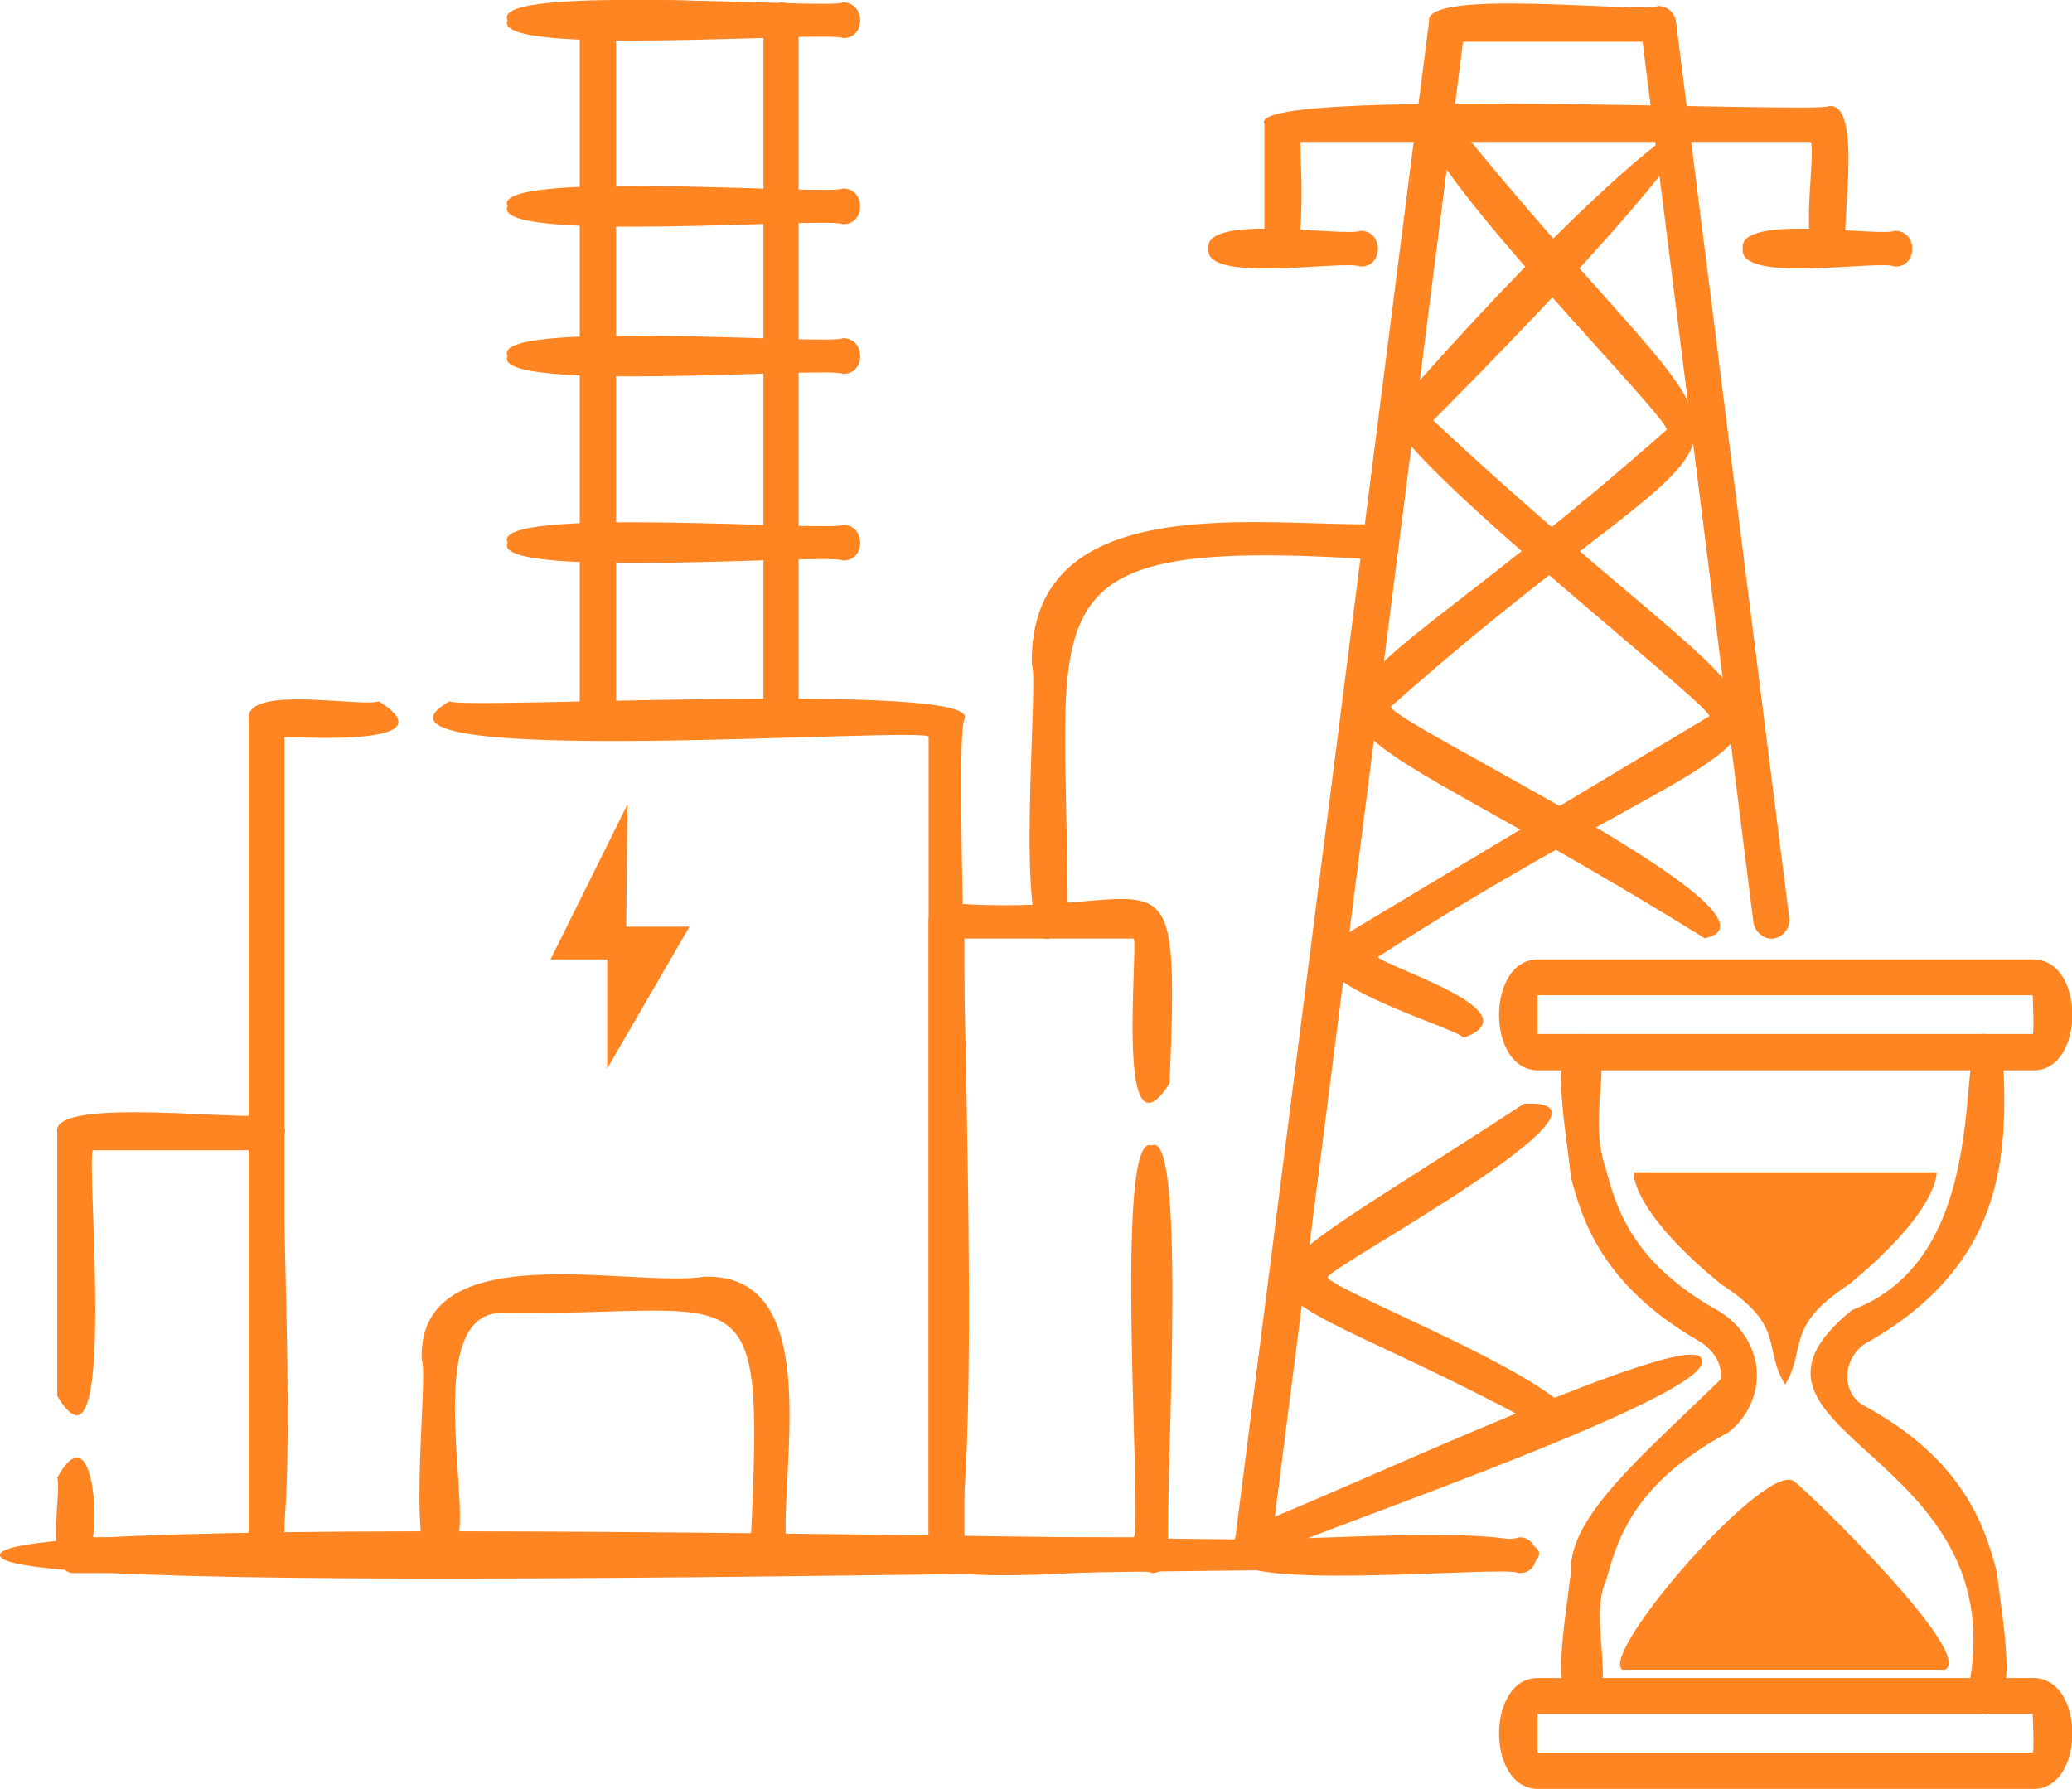
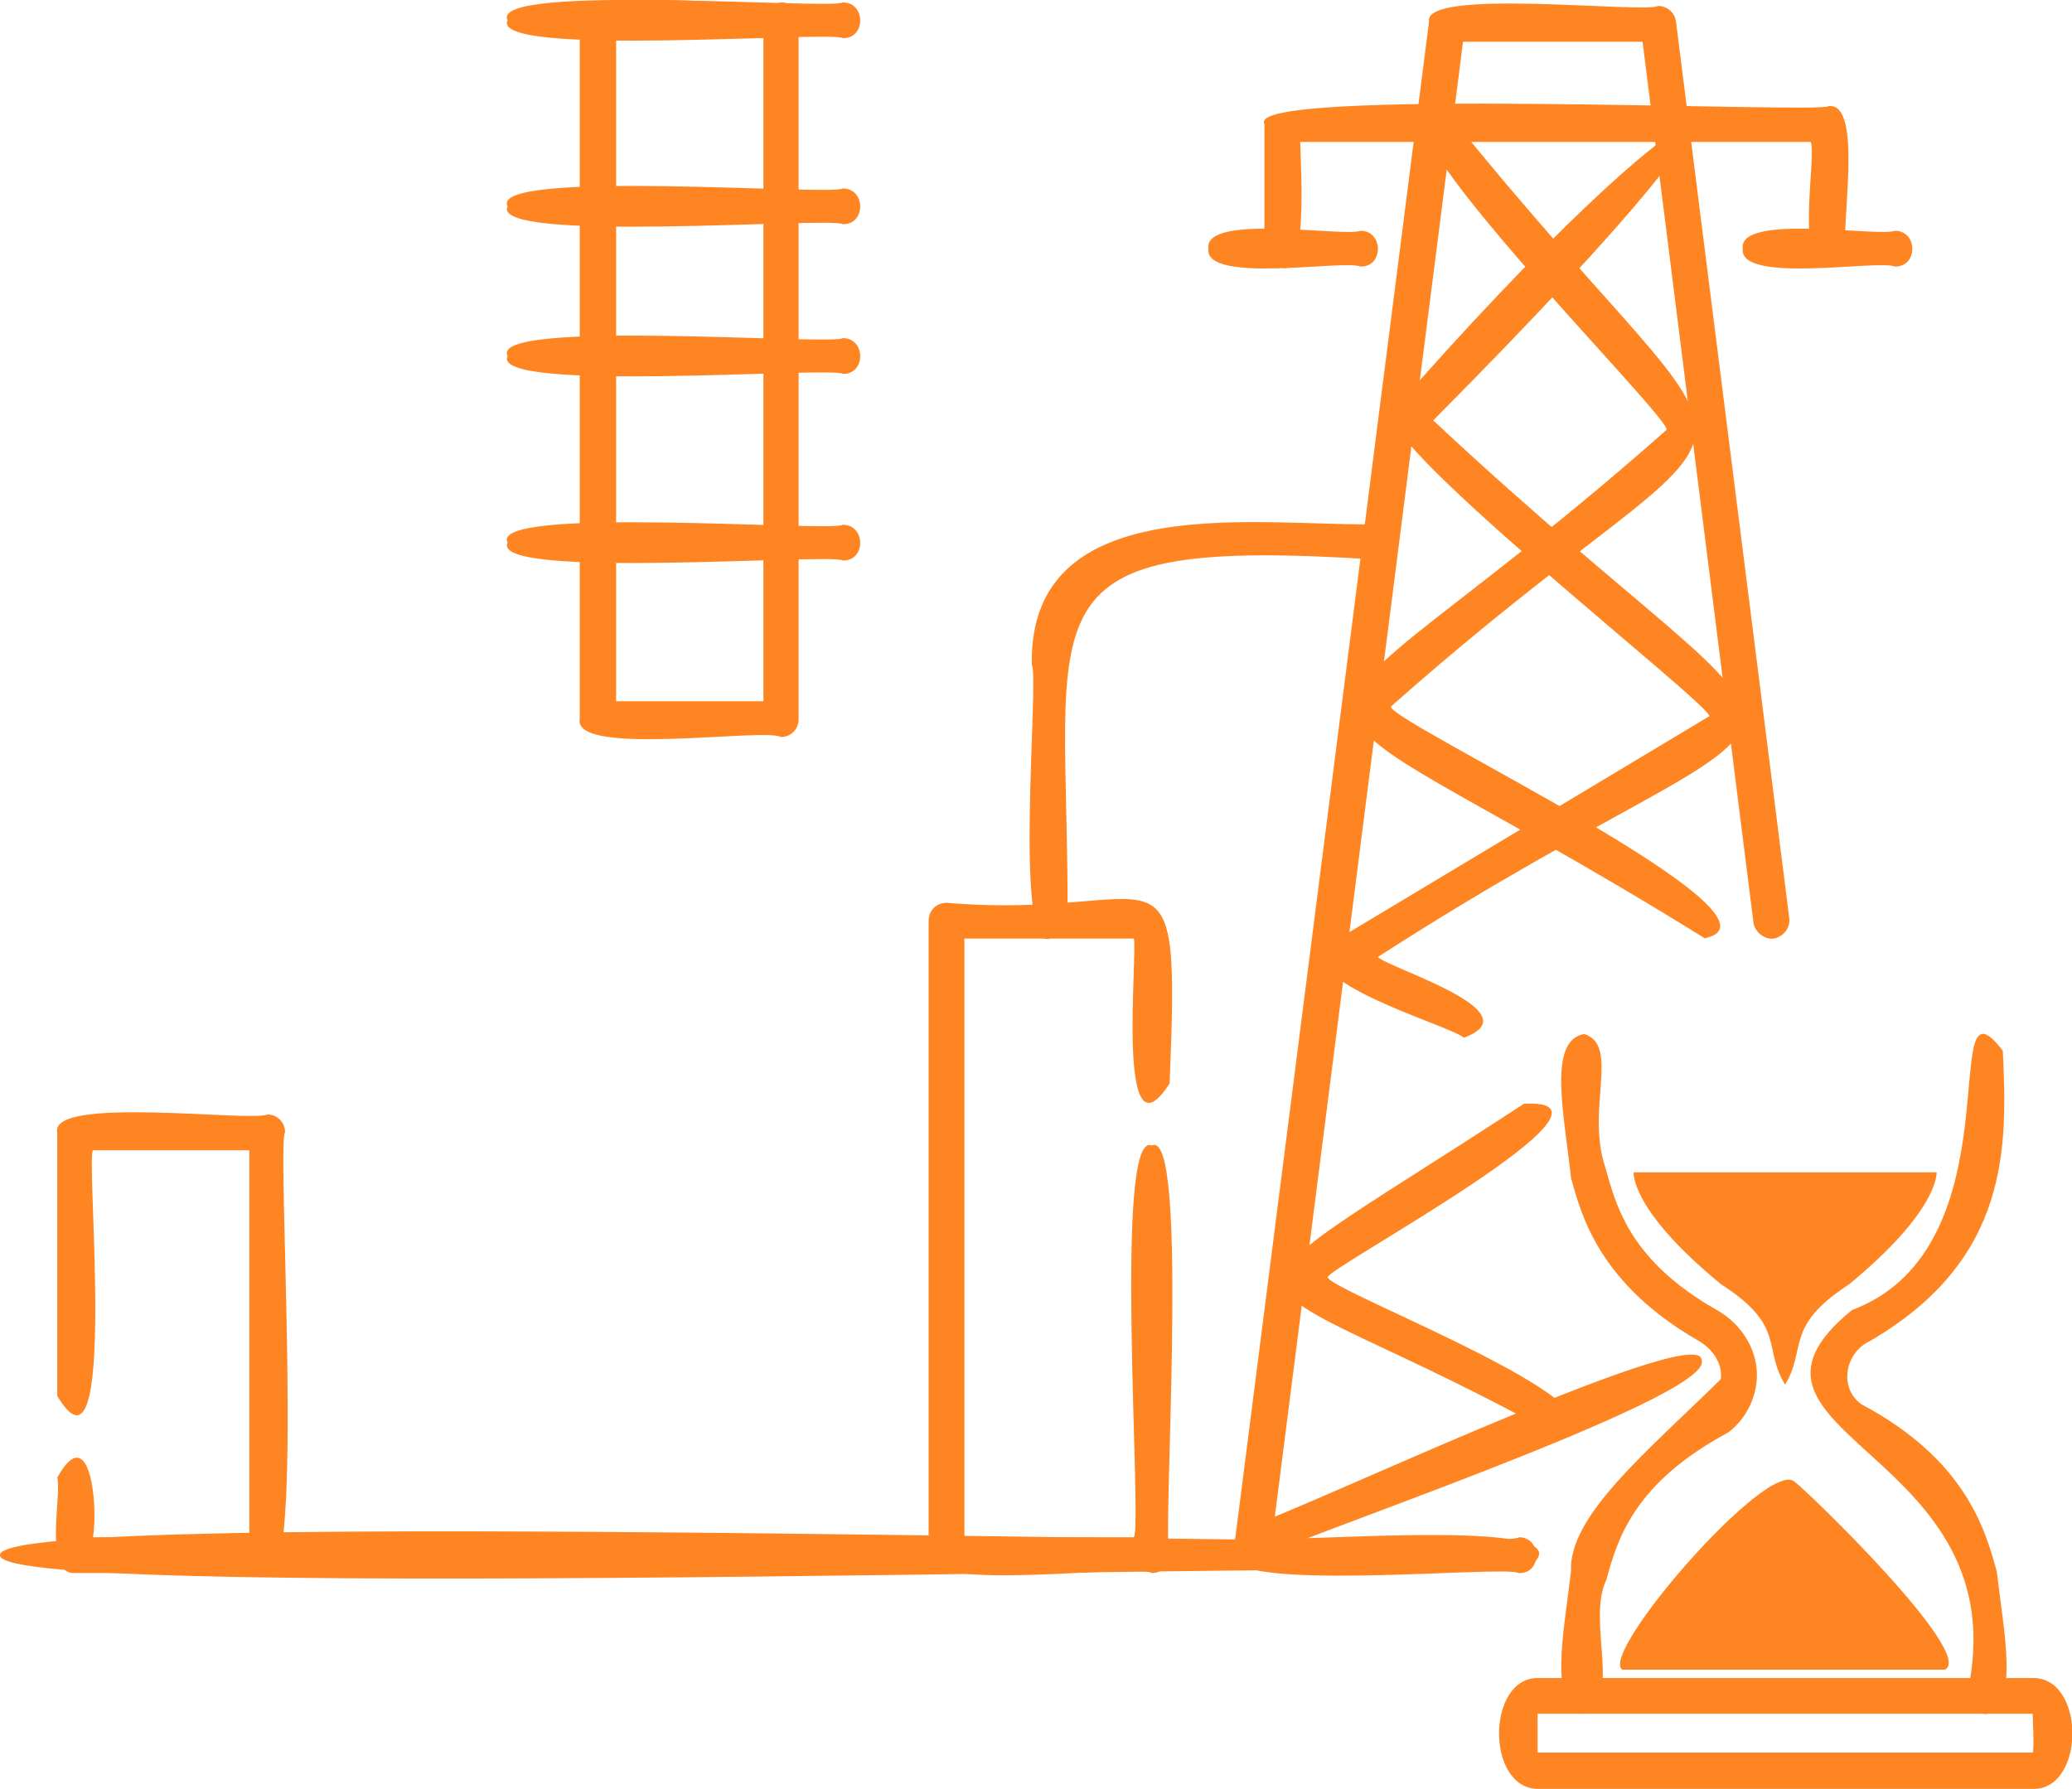
<svg xmlns="http://www.w3.org/2000/svg" id="Layer_2" data-name="Layer 2" viewBox="0 0 34.74 30">
  <defs>
    <style>
      .cls-1 {
        fill: #ff8522;
      }
    </style>
  </defs>
  <g id="research-layers">
    <g id="closures-restarts">
      <g>
        <g>
-           <path class="cls-1" d="M34.09,17.95h-8.3c-.88,0-.87-1.87,0-1.86,0,0,8.3,0,8.3,0,.88,0,.87,1.87,0,1.86ZM25.78,16.69v.65s8.3,0,8.3,0c.03,0,0-.64,0-.65h-8.31Z" />
          <path class="cls-1" d="M34.09,30h-8.3c-.88,0-.87-1.87,0-1.86,0,0,8.3,0,8.3,0,.88,0,.87,1.87,0,1.86ZM25.78,28.74v.65s8.3,0,8.3,0c.03,0,0-.64,0-.65h-8.31Z" />
          <path class="cls-1" d="M33.28,28.74c-.17,0-.31-.15-.3-.32.93-4.11-4.49-4.36-1.93-6.45,2.83-1.06,1.39-5.83,2.53-4.35.07,1.56.15,3.49-2.23,4.87-.41.19-.53.78-.14,1.06,1.75.93,2.08,2.11,2.27,2.81.12,1.04.38,2.24-.2,2.39Z" />
          <path class="cls-1" d="M26.54,28.74c-.58-.14-.32-1.36-.2-2.39-.04-.93,1.26-1.99,2.51-3.22.04-.27-.15-.52-.38-.65-1.63-.94-1.95-2.06-2.13-2.73-.11-1.04-.4-2.3.22-2.41.61.19.02,1.27.36,2.25.18.66.43,1.56,1.85,2.37.44.24.74.72.68,1.23-.04.33-.21.63-.47.83-1.6.86-1.86,1.8-2.05,2.48-.33.69.28,2.01-.38,2.23Z" />
          <path class="cls-1" d="M32.47,19.66s.05.63-1.47,1.88c-1.09.71-.7,1.07-1.07,1.68-.38-.62.02-.98-1.07-1.68-1.53-1.25-1.47-1.88-1.47-1.88h5.09Z" />
          <path class="cls-1" d="M32.61,28c.52-.26-2.32-3.01-2.52-3.15-.44-.41-3.29,2.88-2.89,3.15h5.41Z" />
        </g>
        <path class="cls-1" d="M25.47,26.38C25.15,26.09-.04,26.93,0,26.08c-.06-.86,25.17-.02,25.47-.3.38,0,.39.61,0,.6Z" />
        <path class="cls-1" d="M4.47,26.38H1.26c-.54.04-.22-1.33-.3-1.6.53-.96.69.39.6,1h2.62v-6.49H1.56c-.13.09.43,5.85-.6,4.12,0,0,0-4.42,0-4.42-.13-.62,3.28-.17,3.52-.3.17,0,.3.13.3.3-.15.12.35,7.76-.3,7.39Z" />
-         <path class="cls-1" d="M15.88,26.38H4.47c-.17,0-.3-.13-.3-.3v-14.02c-.06-.59,1.92-.19,2.18-.3,1.21.76-1.27.6-1.58.6v13.42h10.8v-13.42c.09-.2-10.11.57-8.03-.6.13.15,8.97-.35,8.63.3-.25.46.49,14.18-.3,14.32Z" />
        <path class="cls-1" d="M19.31,26.38c-.25-.17-3.87.35-3.74-.3,0,0,0-10.64,0-10.64,0-.17.13-.3.3-.3,3.67.31,3.92-1.36,3.74,3.03-.91,1.41-.53-2.2-.6-2.43h-2.84v10.04h2.84c.15-.18-.35-6.84.3-6.57.65-.32.16,6.74.3,6.87,0,.17-.13.3-.3.3Z" />
-         <path class="cls-1" d="M12.89,26.38h-5.52c-.62.13-.17-3.34-.3-3.58-.07-2.13,3.54-1.19,4.74-1.39,2.11-.06,1.2,3.47,1.39,4.67,0,.17-.13.3-.3.3ZM7.67,25.78h4.92c.22-4.59-.02-3.72-4.13-3.76-1.37-.08-.59,3.07-.78,3.76Z" />
        <path class="cls-1" d="M13.09,12.36c-.25-.16-3.48.34-3.37-.3,0,0,0-11.72,0-11.72-.12-.63,3.13-.17,3.37-.3.17,0,.3.13.3.3v11.72c0,.17-.13.3-.3.3ZM10.33,11.76h2.47V.64h-2.47v11.12Z" />
        <path class="cls-1" d="M14.13.64c-.16-.13-5.92.33-5.62-.3-.32-.63,5.48-.17,5.62-.3.39,0,.39.61,0,.6Z" />
        <path class="cls-1" d="M14.13,3.76c-.16-.13-5.92.33-5.62-.3-.32-.63,5.48-.17,5.62-.3.39,0,.39.61,0,.6Z" />
        <path class="cls-1" d="M14.13,6.27c-.16-.13-5.92.33-5.62-.3-.32-.63,5.48-.17,5.62-.3.39,0,.39.61,0,.6Z" />
        <path class="cls-1" d="M14.13,9.4c-.16-.13-5.92.33-5.62-.3-.32-.63,5.48-.17,5.62-.3.39,0,.39.61,0,.6Z" />
        <path class="cls-1" d="M25.47,26.38c-.21-.14-5.07.36-4.79-.34,0,0,3.28-25.68,3.28-25.68-.1-.57,3.62-.13,3.84-.26.15,0,.28.11.3.26l1.9,15.04c.02.16-.1.31-.26.34-.15.02-.31-.1-.34-.26l-1.86-14.78h-3.01l-3.2,25.08c.09.13,5.89-.43,4.15.6Z" />
        <path class="cls-1" d="M30.66,4.47c-.58.06-.2-1.82-.3-2.09h-8.56c0,.29.2,3.05-.6,1.79,0,0,0-2.09,0-2.09-.36-.63,9.36-.17,9.46-.3.6-.07.18,2.13.3,2.39,0,.17-.13.3-.3.3Z" />
        <path class="cls-1" d="M31.77,4.47c-.27-.12-2.62.3-2.55-.3-.08-.6,2.29-.19,2.55-.3.39,0,.39.61,0,.6Z" />
        <path class="cls-1" d="M22.81,4.47c-.27-.12-2.62.3-2.55-.3-.08-.6,2.29-.19,2.55-.3.39,0,.39.61,0,.6Z" />
        <path class="cls-1" d="M26.13,24.09c-5.61-3.11-6.44-1.74-.58-5.58,2.05-.11-3.31,2.76-3.29,2.91.05.24,5.39,2.25,3.87,2.68Z" />
        <path class="cls-1" d="M28.59,15.74c-7.99-4.97-7.48-2.48-.65-8.53.15-.15-5.76-5.98-3.67-5.32,5.67,7.06,5.72,4.04-.95,9.96-.02.26,6.88,3.52,5.28,3.88Z" />
        <path class="cls-1" d="M21,26.18c-.32.01-.42-.47-.11-.58.22.07,7.64-3.5,7.64-2.79.24.62-7.13,3.09-7.53,3.37Z" />
        <path class="cls-1" d="M24.54,17.4c-.24-.21-2.98-.97-2.23-1.58,0,0,6.35-3.81,6.35-3.81,0-.22-5.99-4.88-5.28-5.15,4.98-5.71,7.72-6.93.65.19,7.1,6.64,7.05,3.85-.93,9,.22.2,2.61.92,1.45,1.35Z" />
        <path class="cls-1" d="M17.6,15.74c-.62.23-.17-4.4-.3-4.59-.06-3.02,3.95-2.3,5.86-2.36.39,0,.39.61,0,.6-6.2-.41-5.24.71-5.26,6.04,0,.17-.13.3-.3.3Z" />
-         <polygon class="cls-1" points="10.52 13.49 9.23 16.09 10.18 16.09 10.18 17.92 11.56 15.54 10.5 15.54 10.52 13.49" />
      </g>
    </g>
  </g>
</svg>